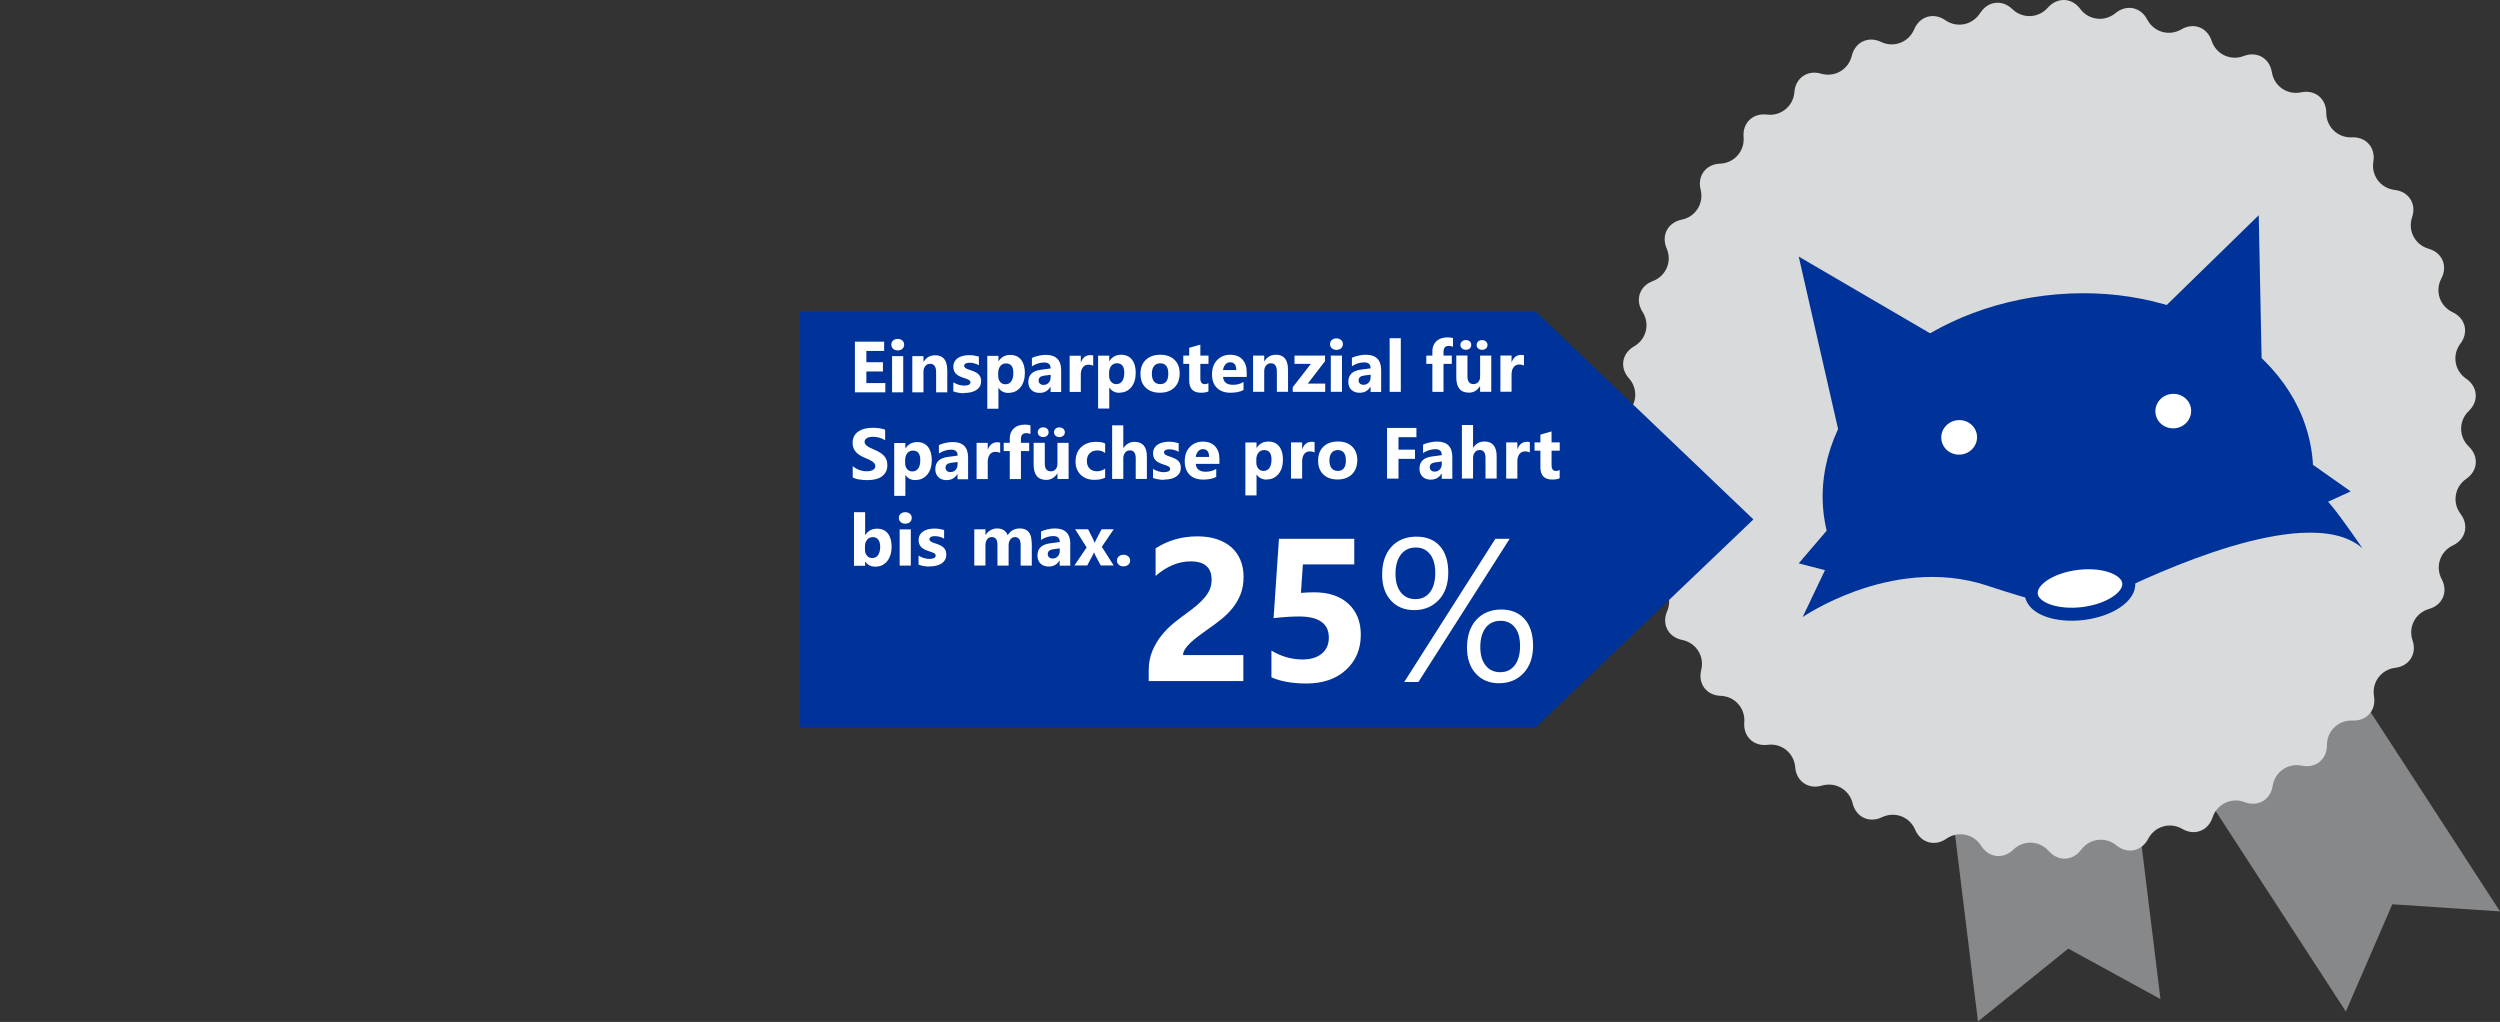
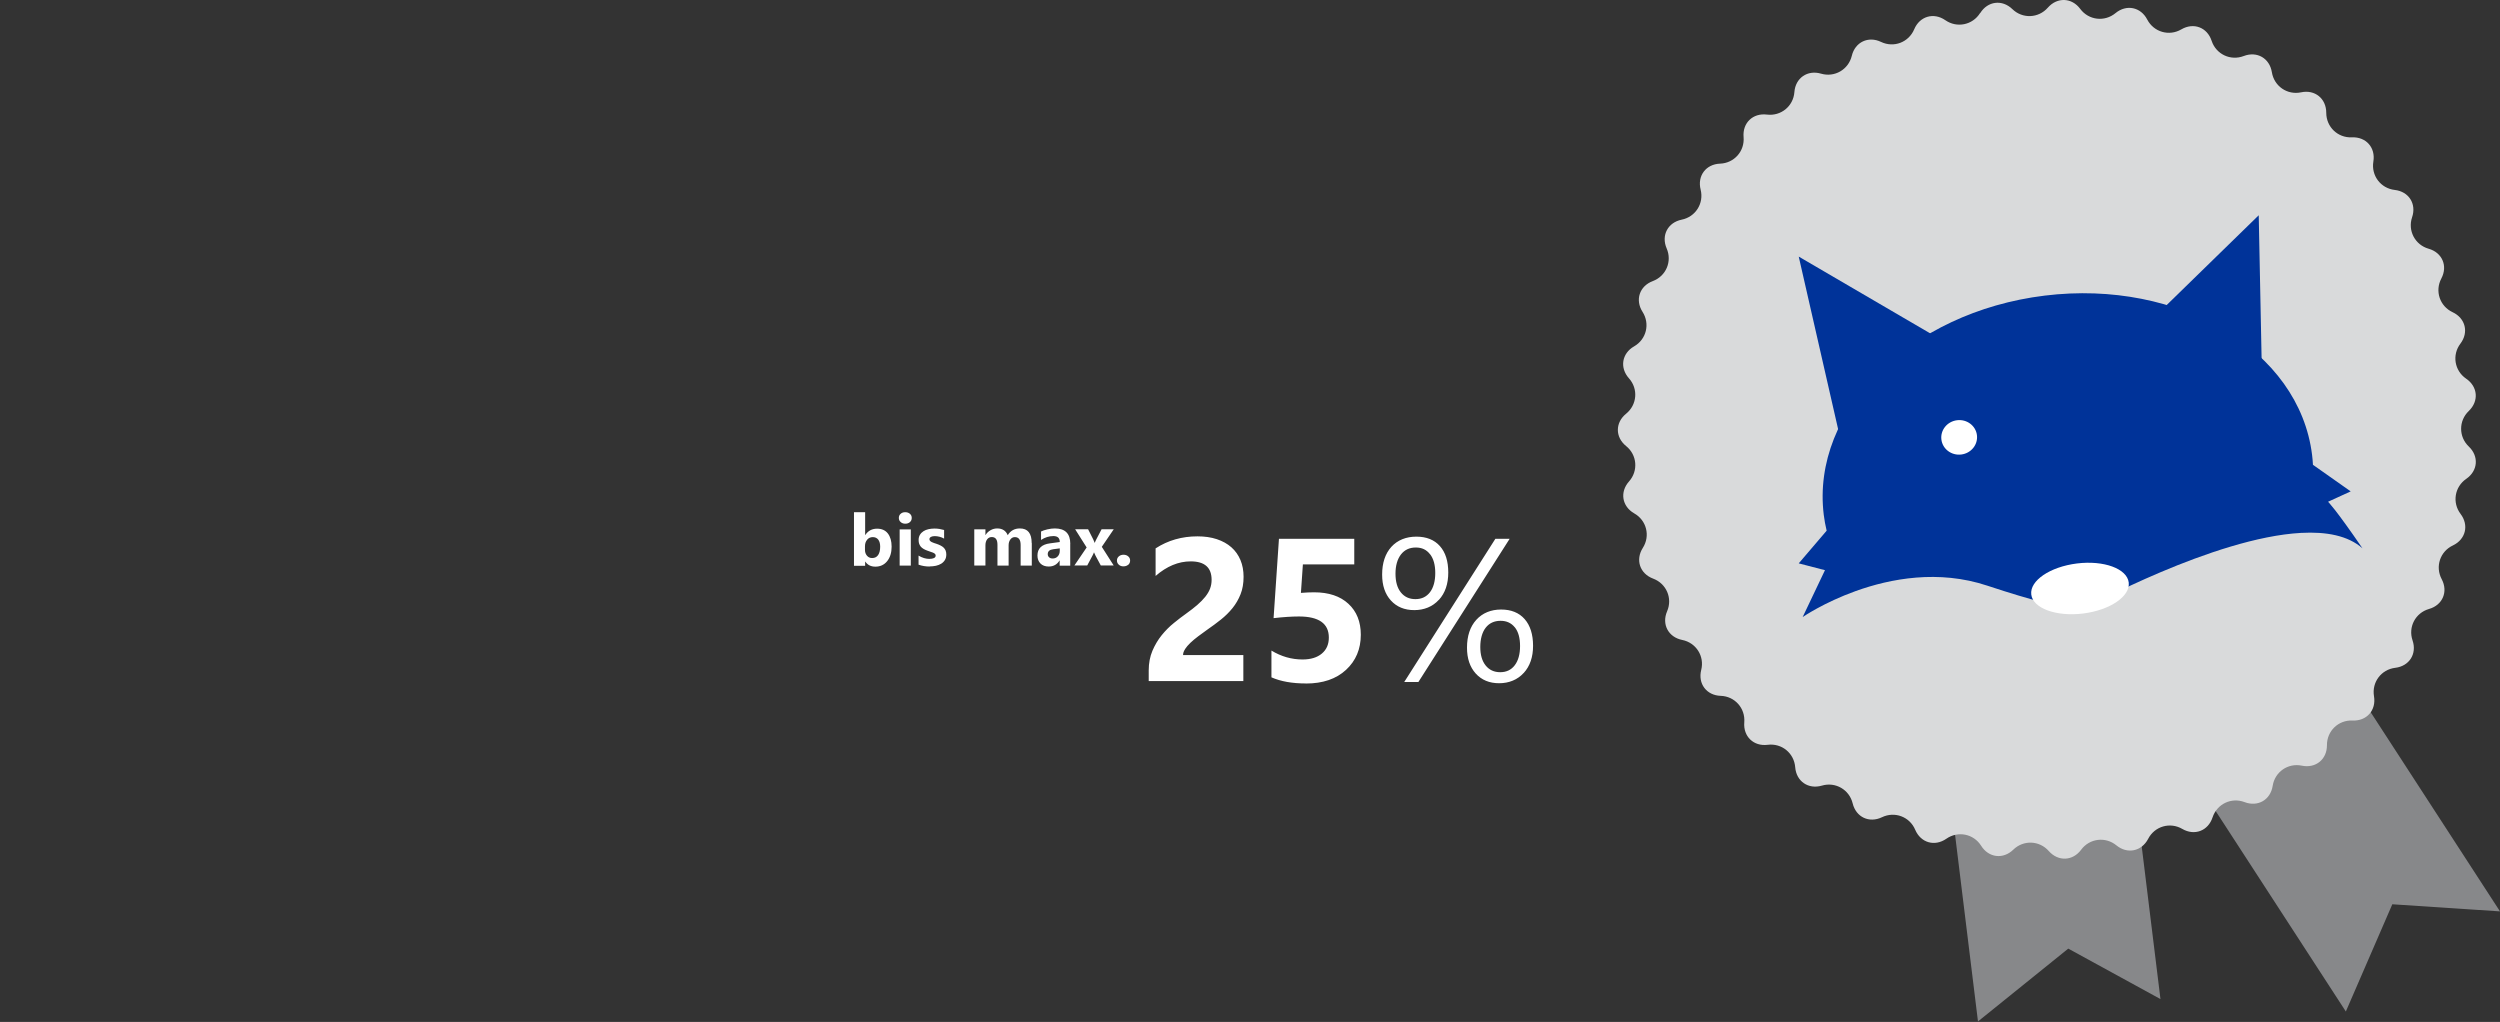
<svg xmlns="http://www.w3.org/2000/svg" id="_1_-_Halbe_Breite__423_5px_" viewBox="0 0 432.5 176.79">
  <rect x="0" y="0" width="432.5" height="176.79" fill="#333333" stroke="none" />
  <defs>
    <style>.cls-1{fill:#d9dadb;}.cls-2{fill:#87888a;}.cls-3{fill:#fff;}.cls-4{fill:#039;}.cls-5{fill:none;stroke:#039;stroke-miterlimit:10;stroke-width:2.25px;}</style>
  </defs>
  <g id="_4_Sparfüchse_pro_Fahrt">
    <g>
      <g>
        <polygon class="cls-2" points="333.15 103.06 342.19 176.71 357.81 164.11 373.76 172.84 362.13 78.14 333.15 103.06" />
        <polygon class="cls-2" points="365.41 112.75 405.83 174.99 413.87 156.44 432.5 157.67 380.54 77.65 365.41 112.75" />
        <path class="cls-1" d="M342.58,2.26c1.3-2.08,3.8-2.39,5.56-.68,1.76,1.7,4.52,1.59,6.14-.26,1.62-1.84,4.14-1.75,5.6,.22,1.46,1.96,4.21,2.29,6.1,.73,1.89-1.56,4.36-1.06,5.49,1.11,1.13,2.17,3.79,2.94,5.9,1.7,2.12-1.24,4.48-.35,5.24,1.98,.77,2.33,3.27,3.51,5.56,2.63,2.29-.88,4.47,.38,4.86,2.8,.39,2.42,2.66,3.99,5.06,3.48,2.4-.51,4.35,1.09,4.35,3.54,0,2.45,1.99,4.36,4.43,4.25,2.45-.11,4.12,1.77,3.72,4.19-.4,2.42,1.26,4.63,3.7,4.91s3.79,2.41,3,4.73c-.78,2.32,.51,4.77,2.86,5.44,2.36,.67,3.35,2.99,2.2,5.15-1.15,2.17-.27,4.79,1.95,5.83,2.22,1.04,2.83,3.49,1.35,5.44-1.48,1.95-1.03,4.68,.99,6.06,2.03,1.38,2.23,3.89,.46,5.59-1.77,1.69-1.77,4.46,0,6.15,1.78,1.69,1.58,4.2-.44,5.59-2.02,1.39-2.46,4.12-.98,6.07,1.48,1.95,.88,4.4-1.33,5.45-2.22,1.04-3.09,3.67-1.94,5.83,1.15,2.16,.17,4.49-2.19,5.16-2.36,.68-3.64,3.12-2.85,5.44,.79,2.32-.56,4.45-2.99,4.74-2.43,.29-4.09,2.5-3.68,4.92,.41,2.42-1.26,4.31-3.71,4.2-2.45-.11-4.44,1.81-4.43,4.26,.02,2.45-1.94,4.05-4.34,3.55-2.4-.5-4.67,1.07-5.05,3.5-.38,2.42-2.56,3.68-4.85,2.81-2.29-.88-4.78,.31-5.55,2.64-.76,2.33-3.12,3.23-5.24,1.99-2.12-1.23-4.77-.46-5.9,1.72-1.13,2.17-3.6,2.68-5.49,1.13-1.89-1.55-4.64-1.22-6.1,.75-1.46,1.97-3.98,2.07-5.6,.23-1.62-1.84-4.38-1.95-6.14-.24-1.75,1.71-4.26,1.41-5.56-.67-1.3-2.07-4.01-2.62-6.02-1.22-2.01,1.4-4.43,.71-5.39-1.55-.95-2.26-3.54-3.23-5.75-2.17-2.21,1.06-4.49-.01-5.07-2.4-.58-2.38-2.98-3.76-5.32-3.07-2.35,.69-4.43-.74-4.62-3.18-.19-2.44-2.33-4.19-4.76-3.88-2.43,.31-4.25-1.44-4.05-3.88,.2-2.44-1.63-4.51-4.08-4.59-2.45-.08-3.97-2.1-3.37-4.48,.6-2.38-.89-4.71-3.29-5.19-2.4-.48-3.58-2.71-2.61-4.96,.97-2.25-.12-4.79-2.42-5.65-2.3-.86-3.1-3.25-1.78-5.32,1.32-2.07,.65-4.75-1.48-5.96-2.13-1.21-2.54-3.7-.91-5.53,1.63-1.83,1.4-4.59-.5-6.12-1.91-1.54-1.91-4.06,0-5.6,1.9-1.55,2.12-4.3,.49-6.12-1.64-1.83-1.23-4.32,.89-5.53,2.13-1.22,2.78-3.9,1.46-5.97-1.32-2.06-.53-4.46,1.77-5.32,2.3-.86,3.38-3.41,2.4-5.66-.97-2.25,.2-4.48,2.6-4.97,2.4-.48,3.88-2.82,3.28-5.2-.6-2.38,.91-4.4,3.36-4.49,2.45-.09,4.28-2.16,4.07-4.6-.21-2.44,1.6-4.19,4.04-3.89,2.43,.3,4.57-1.45,4.75-3.89,.18-2.44,2.26-3.88,4.61-3.19,2.35,.69,4.74-.7,5.32-3.08,.57-2.38,2.85-3.47,5.06-2.41,2.21,1.06,4.79,.07,5.74-2.19,.95-2.26,3.37-2.96,5.38-1.57,2.01,1.4,4.72,.84,6.02-1.24" />
        <polygon class="cls-4" points="333.92 75.37 320.5 85.22 315.84 64.81 311.18 44.39 329.26 54.95 347.35 65.51 333.92 75.37" />
        <polygon class="cls-4" points="376.19 72.8 391.6 79.11 391.18 58.18 390.76 37.24 375.77 51.86 360.78 66.48 376.19 72.8" />
        <path class="cls-4" d="M402.76,86.8l3.91-1.79-6.53-4.6c-.03-.57-.08-1.14-.15-1.71-2.22-18.08-22.93-30.42-46.26-27.56-23.33,2.86-40.44,19.85-38.22,37.93,.11,.93,.29,1.84,.5,2.74l-4.83,5.65,4.54,1.18-3.86,8.11s3.62-2.5,9.18-4.5c6.02-2.16,14.31-3.74,22.77-.93,16.28,5.4,17.12,3.8,17.12,3.8,0,0,22.06-12.11,37.15-12.93,4.36-.24,8.14,.46,10.63,2.67-4.75-6.94-5.96-8.06-5.96-8.06" />
        <path class="cls-3" d="M368.27,100.77c.29,2.39-3.24,4.79-7.9,5.37-4.66,.57-8.67-.9-8.96-3.29-.29-2.39,3.24-4.79,7.9-5.37s8.67,.9,8.96,3.29" />
-         <path class="cls-5" d="M368.27,100.77c.29,2.39-3.24,4.79-7.9,5.37-4.66,.57-8.67-.9-8.96-3.29-.29-2.39,3.24-4.79,7.9-5.37s8.67,.9,8.96,3.29Z" />
        <path class="cls-3" d="M342.01,75.29c.2,1.64-1.01,3.13-2.71,3.34-1.7,.21-3.24-.95-3.44-2.59-.2-1.64,1.01-3.13,2.71-3.34,1.7-.21,3.24,.95,3.44,2.58" />
-         <path class="cls-3" d="M379.05,70.74c.2,1.64-1.01,3.13-2.71,3.34-1.7,.21-3.24-.95-3.44-2.58-.2-1.64,1.01-3.13,2.71-3.34,1.7-.21,3.24,.95,3.44,2.58" />
      </g>
      <g>
-         <polygon class="cls-4" points="138.34 53.9 138.34 125.82 265.68 125.82 303.34 89.86 265.68 53.9 138.34 53.9" />
        <path class="cls-3" d="M262.07,108.53c.6,.76,.9,1.83,.9,3.23s-.3,2.51-.91,3.32c-.61,.81-1.45,1.21-2.52,1.21s-1.9-.39-2.52-1.16c-.62-.77-.93-1.84-.93-3.2s.31-2.53,.93-3.33c.62-.8,1.48-1.2,2.58-1.2,1.04,0,1.86,.38,2.46,1.13m1.54,7.9c1.08-1.18,1.62-2.75,1.62-4.71s-.49-3.52-1.46-4.62c-.97-1.1-2.33-1.65-4.07-1.65s-3.21,.59-4.29,1.78c-1.07,1.18-1.61,2.79-1.61,4.83,0,1.85,.5,3.34,1.51,4.46,1.01,1.12,2.36,1.68,4.05,1.68s3.17-.59,4.25-1.78m-4.9-23.21l-15.77,24.78h2.45l15.79-24.78h-2.47Zm-11.3,2.67c.6,.77,.9,1.85,.9,3.24s-.3,2.53-.91,3.33c-.61,.8-1.45,1.2-2.52,1.2s-1.9-.39-2.52-1.16c-.62-.77-.93-1.85-.93-3.24s.32-2.51,.94-3.32c.63-.81,1.49-1.21,2.57-1.21s1.86,.39,2.46,1.16m1.54,7.9c1.08-1.18,1.62-2.76,1.62-4.73s-.48-3.49-1.45-4.58c-.97-1.09-2.33-1.63-4.08-1.63s-3.24,.59-4.31,1.76c-1.06,1.17-1.6,2.78-1.6,4.81,0,1.86,.5,3.36,1.51,4.47,1.01,1.11,2.36,1.67,4.05,1.67s3.17-.59,4.25-1.78m-22.99,14.48c2.92,0,5.23-.79,6.93-2.36,1.7-1.57,2.56-3.6,2.56-6.08,0-2.24-.71-4.03-2.14-5.35-1.43-1.33-3.41-1.99-5.94-1.99-.64,0-1.4,.03-2.28,.1l.34-4.93h8.89v-4.43h-13.03l-.93,13.73c1.66-.19,3.12-.29,4.39-.29,3.44,0,5.17,1.22,5.17,3.65,0,1.17-.4,2.09-1.21,2.77-.81,.68-1.92,1.02-3.35,1.02-1.9,0-3.69-.52-5.37-1.54v4.63c1.61,.71,3.6,1.06,5.97,1.06m-20.92-5.94c.23-.35,.54-.72,.93-1.09,.39-.37,.84-.75,1.35-1.13,.51-.38,1.04-.77,1.59-1.16,.81-.56,1.6-1.14,2.35-1.74,.75-.6,1.42-1.26,2-1.98,.58-.72,1.04-1.52,1.39-2.4,.35-.88,.52-1.89,.52-3.02,0-1.06-.18-2.03-.54-2.89s-.88-1.6-1.57-2.21c-.69-.61-1.53-1.07-2.51-1.4-.99-.33-2.11-.49-3.36-.49-2.69,0-5.1,.69-7.24,2.08v4.77c1.93-1.68,3.96-2.52,6.07-2.52,1.22,0,2.13,.27,2.73,.81,.6,.54,.89,1.33,.89,2.39,0,.54-.09,1.04-.27,1.52s-.46,.94-.83,1.41c-.37,.46-.83,.93-1.37,1.4-.54,.47-1.18,.96-1.9,1.48-.69,.49-1.41,1.04-2.17,1.66-.76,.61-1.46,1.32-2.1,2.11-.64,.79-1.17,1.69-1.6,2.69-.42,1-.64,2.13-.64,3.39v1.85h16.37v-4.5h-10.43c0-.32,.11-.66,.34-1.01" />
        <path class="cls-3" d="M195.19,97.71c.21-.19,.32-.43,.32-.73s-.1-.53-.32-.72c-.21-.19-.48-.29-.81-.29s-.6,.09-.82,.28c-.22,.19-.33,.43-.33,.72s.11,.53,.32,.72c.21,.2,.48,.29,.79,.29,.34,0,.62-.09,.84-.28m-4.61-6.13l-.91,1.74c-.11,.21-.2,.41-.26,.6h-.02c-.05-.16-.13-.35-.25-.59l-.89-1.76h-2.24l1.99,3.15-2.12,3.12h2.22l.91-1.71c.11-.2,.19-.38,.25-.55h.02c.1,.24,.19,.43,.26,.57l.91,1.69h2.23l-2.06-3.23,2.07-3.04h-2.1Zm-7.57,4.67c-.23,.25-.52,.38-.89,.38-.26,0-.47-.07-.62-.21-.15-.14-.23-.32-.23-.54,0-.49,.31-.77,.94-.85l1.14-.15v.42c0,.38-.11,.7-.34,.95m2.16-2.15c0-1.78-.89-2.67-2.68-2.67-.38,0-.81,.05-1.28,.16-.47,.11-.83,.23-1.1,.37v1.46c.67-.44,1.38-.67,2.13-.67s1.11,.34,1.11,1.03l-1.7,.23c-1.44,.19-2.16,.89-2.16,2.11,0,.57,.17,1.03,.52,1.38,.35,.35,.83,.52,1.43,.52,.82,0,1.45-.35,1.87-1.05h.02v.9h1.83v-3.74Zm-6.68-.15c0-1.68-.68-2.52-2.04-2.52-.93,0-1.63,.39-2.1,1.17-.33-.78-.93-1.17-1.82-1.17-.43,0-.82,.11-1.18,.32s-.64,.48-.84,.82h-.02v-.98h-1.93v6.26h1.93v-3.48c0-.45,.1-.8,.3-1.06,.2-.26,.46-.39,.79-.39,.66,0,.99,.44,.99,1.33v3.61h1.93v-3.5c0-.41,.1-.75,.3-1.02,.2-.27,.46-.41,.78-.41,.67,0,1,.46,1,1.36v3.57h1.93v-3.9Zm-17.66,4.05c.38,0,.74-.04,1.09-.11,.35-.08,.66-.2,.92-.36s.48-.38,.64-.64c.16-.26,.24-.58,.24-.95,0-.26-.04-.49-.12-.69-.08-.19-.19-.36-.34-.5-.15-.14-.33-.27-.54-.37-.21-.11-.44-.2-.7-.29-.14-.05-.29-.1-.43-.14-.14-.05-.28-.1-.39-.16-.12-.06-.21-.13-.29-.21-.07-.08-.11-.18-.11-.29,0-.09,.02-.16,.07-.23,.05-.07,.12-.12,.2-.17,.09-.04,.19-.08,.3-.1,.11-.02,.23-.03,.36-.03,.27,0,.54,.04,.82,.11,.28,.07,.54,.18,.79,.32v-1.49c-.28-.08-.56-.14-.84-.19-.28-.04-.57-.06-.84-.06-.35,0-.7,.04-1.02,.11-.33,.07-.62,.19-.87,.35-.25,.16-.46,.37-.61,.62-.15,.25-.23,.55-.23,.9,0,.26,.03,.48,.1,.67,.07,.19,.17,.35,.29,.5,.13,.14,.29,.27,.48,.38,.19,.11,.41,.21,.66,.3,.16,.06,.32,.12,.48,.17,.17,.05,.32,.1,.46,.16,.14,.06,.26,.13,.35,.21,.09,.08,.13,.18,.13,.31,0,.19-.1,.33-.3,.43-.2,.09-.47,.14-.81,.14-.28,0-.58-.05-.9-.14-.32-.09-.63-.24-.95-.43v1.57c.59,.21,1.23,.32,1.92,.32m-3.26-6.42h-1.93v6.26h1.93v-6.26Zm-.15-1.27c.21-.19,.31-.43,.31-.72s-.1-.53-.31-.71c-.21-.18-.47-.28-.81-.28s-.59,.09-.8,.28c-.21,.18-.31,.42-.31,.71s.1,.52,.31,.71,.48,.29,.8,.29,.6-.09,.81-.28m-7.39,3.03c.25-.29,.58-.43,.96-.43,.41,0,.73,.15,.95,.44,.22,.29,.33,.7,.33,1.22,0,.62-.12,1.11-.36,1.45-.24,.34-.58,.51-1.03,.51-.36,0-.66-.13-.89-.4s-.35-.6-.35-1v-.64c0-.47,.13-.84,.38-1.13m1.42,4.66c.85,0,1.53-.32,2.04-.95,.51-.63,.77-1.47,.77-2.51,0-.96-.22-1.72-.65-2.28-.44-.56-1.06-.83-1.87-.83-.88,0-1.56,.37-2.04,1.1h-.02v-3.95h-1.93v9.27h1.93v-.73h.02c.4,.59,.98,.88,1.75,.88" />
-         <path class="cls-3" d="M269.83,81.3c-.22,.12-.43,.18-.63,.18-.52,0-.78-.33-.78-.98v-2.53h1.41v-1.43h-1.41v-1.9l-1.93,.55v1.35h-1.01v1.43h1.01v2.87c0,1.42,.68,2.12,2.04,2.12,.57,0,1-.07,1.29-.23v-1.43Zm-5.17-4.8c-.11-.05-.27-.07-.48-.07-.8,0-1.35,.42-1.65,1.27h-.03v-1.16h-1.93v6.26h1.93v-2.99c0-.53,.12-.95,.36-1.26,.24-.31,.57-.46,.99-.46,.31,0,.58,.06,.81,.19v-1.78Zm-5.74,2.45c0-1.71-.71-2.57-2.13-2.57-.81,0-1.45,.36-1.93,1.08h-.02v-3.94h-1.93v9.27h1.93v-3.57c0-.4,.11-.72,.32-.98,.21-.26,.49-.39,.83-.39,.67,0,1,.46,1,1.38v3.56h1.93v-3.85Zm-9.83,2.26c-.23,.25-.52,.38-.89,.38-.26,0-.47-.07-.62-.21-.15-.14-.23-.32-.23-.54,0-.49,.31-.77,.94-.85l1.14-.15v.42c0,.38-.11,.7-.34,.95m2.16-2.15c0-1.78-.89-2.67-2.68-2.67-.38,0-.81,.05-1.28,.16-.47,.11-.83,.23-1.1,.37v1.46c.67-.44,1.38-.67,2.13-.67s1.11,.34,1.11,1.03l-1.7,.23c-1.44,.19-2.16,.89-2.16,2.11,0,.57,.17,1.03,.52,1.38,.35,.35,.83,.52,1.43,.52,.82,0,1.45-.35,1.87-1.05h.03v.9h1.83v-3.74Zm-6.22-5.03h-5.07v8.77h1.98v-3.41h2.85v-1.6h-2.85v-2.15h3.1v-1.61Zm-12.19,5.59c0,1.24-.46,1.85-1.39,1.85s-1.46-.6-1.46-1.81c0-.58,.13-1.02,.38-1.33,.25-.31,.61-.47,1.06-.47,.93,0,1.4,.59,1.4,1.76m1.06,2.43c.61-.6,.92-1.42,.92-2.47,0-.96-.3-1.74-.89-2.32-.59-.58-1.41-.88-2.45-.88s-1.89,.29-2.51,.88c-.62,.59-.93,1.4-.93,2.43s.3,1.8,.9,2.38c.6,.59,1.42,.88,2.46,.88s1.9-.3,2.5-.9m-6.47-5.55c-.11-.05-.27-.07-.48-.07-.79,0-1.35,.42-1.65,1.27h-.02v-1.16h-1.93v6.26h1.93v-2.99c0-.53,.12-.95,.35-1.26,.24-.31,.57-.46,.99-.46,.31,0,.58,.06,.81,.19v-1.78Zm-9.7,1.81c.25-.3,.57-.45,.97-.45,.86,0,1.28,.55,1.28,1.65,0,.62-.12,1.11-.36,1.45-.24,.34-.58,.51-1.03,.51-.37,0-.67-.14-.9-.41-.23-.27-.34-.63-.34-1.06v-.5c0-.49,.13-.89,.38-1.19m1.4,4.64c.86,0,1.54-.32,2.06-.95,.52-.63,.77-1.47,.77-2.51,0-.96-.22-1.72-.66-2.27-.44-.56-1.07-.83-1.88-.83-.86,0-1.54,.36-2.01,1.1h-.02v-.94h-1.93v9.15h1.93v-3.61h.02c.4,.59,.97,.88,1.72,.88m-12.26-3.92c.05-.38,.19-.7,.41-.96,.23-.26,.5-.39,.81-.39,.73,0,1.09,.45,1.09,1.35h-2.31Zm4.1,.37c0-.93-.25-1.67-.75-2.21-.5-.54-1.21-.81-2.12-.81s-1.62,.3-2.23,.91c-.6,.61-.9,1.43-.9,2.47s.28,1.78,.84,2.35c.56,.56,1.34,.84,2.35,.84,.93,0,1.68-.15,2.26-.46v-1.39c-.52,.33-1.13,.49-1.82,.49-1.08,0-1.65-.46-1.72-1.36h4.09v-.81Zm-9.57,3.55c.38,0,.74-.04,1.09-.11,.35-.07,.66-.2,.92-.36s.48-.38,.64-.64c.16-.26,.24-.58,.24-.95,0-.27-.04-.49-.12-.69-.08-.19-.19-.36-.34-.5-.15-.14-.33-.27-.53-.37s-.44-.2-.7-.29c-.14-.05-.29-.1-.43-.14-.15-.05-.28-.1-.39-.16-.12-.06-.21-.13-.29-.21-.07-.08-.11-.18-.11-.29,0-.08,.02-.16,.07-.23s.12-.12,.2-.17c.09-.04,.19-.08,.3-.1,.11-.02,.23-.03,.36-.03,.27,0,.54,.04,.82,.11,.28,.07,.54,.18,.79,.32v-1.49c-.28-.08-.56-.14-.84-.19-.29-.04-.57-.06-.85-.06-.35,0-.7,.04-1.02,.11-.33,.08-.62,.19-.88,.36-.26,.16-.46,.37-.61,.62-.15,.25-.23,.56-.23,.9,0,.26,.03,.48,.1,.67,.07,.19,.17,.35,.29,.5,.13,.14,.29,.27,.48,.38,.19,.11,.41,.21,.66,.3,.15,.06,.32,.12,.48,.17,.17,.05,.32,.1,.46,.17,.14,.06,.26,.13,.35,.21,.09,.08,.13,.18,.13,.31,0,.19-.1,.33-.3,.43-.2,.09-.47,.14-.81,.14-.28,0-.58-.05-.9-.14-.32-.09-.63-.24-.95-.43v1.57c.59,.21,1.22,.32,1.91,.32m-2.97-4c0-1.71-.71-2.57-2.13-2.57-.81,0-1.45,.36-1.93,1.08h-.02v-3.94h-1.93v9.27h1.93v-3.57c0-.4,.11-.72,.32-.98,.21-.26,.49-.39,.83-.39,.67,0,1,.46,1,1.38v3.56h1.93v-3.85Zm-7.22,2.07c-.46,.3-.93,.45-1.41,.45-.54,0-.97-.16-1.28-.47-.31-.32-.47-.75-.47-1.31s.16-1.02,.49-1.34c.32-.32,.76-.49,1.32-.49,.5,0,.95,.15,1.35,.45v-1.64c-.33-.2-.86-.29-1.6-.29-1.07,0-1.92,.31-2.56,.92-.64,.61-.96,1.45-.96,2.52,0,.92,.3,1.67,.89,2.26,.6,.58,1.37,.87,2.34,.87,.82,0,1.45-.13,1.89-.38v-1.55Zm-10.04-5.71c.17-.15,.26-.36,.26-.6s-.09-.45-.26-.6c-.17-.16-.4-.24-.68-.24s-.49,.08-.67,.24c-.18,.16-.27,.36-.27,.6s.09,.43,.26,.6c.18,.16,.4,.24,.68,.24s.5-.08,.68-.23m2.81,0c.18-.16,.26-.36,.26-.6s-.09-.45-.27-.6c-.18-.16-.4-.24-.68-.24s-.5,.08-.67,.23c-.17,.15-.26,.36-.26,.61s.09,.44,.26,.6c.18,.16,.4,.24,.67,.24s.5-.08,.68-.24m.92,1.23h-1.93v3.58c0,.42-.1,.75-.31,.99-.21,.24-.49,.36-.83,.36-.7,0-1.05-.44-1.05-1.33v-3.61h-1.93v3.78c0,1.76,.73,2.64,2.18,2.64,.8,0,1.44-.37,1.91-1.11h.03v.95h1.93v-6.26Zm-6.6-3.03c-.26-.08-.59-.12-.98-.12-.8,0-1.43,.22-1.9,.65-.47,.44-.7,1.01-.7,1.72v.78h-1.05v1.43h1.05v4.84h1.93v-4.84h1.43v-1.43h-1.43v-.67c0-.67,.31-1.01,.93-1.01,.23,0,.47,.05,.72,.15v-1.5Zm-5.24,3c-.11-.05-.27-.07-.48-.07-.79,0-1.35,.42-1.65,1.27h-.02v-1.16h-1.93v6.26h1.93v-2.99c0-.53,.12-.95,.35-1.26,.24-.31,.56-.46,.99-.46,.31,0,.58,.06,.81,.19v-1.78Zm-7.71,4.71c-.23,.25-.52,.38-.89,.38-.26,0-.47-.07-.62-.21-.15-.14-.23-.32-.23-.54,0-.49,.31-.77,.94-.85l1.14-.15v.42c0,.38-.11,.7-.34,.95m2.16-2.15c0-1.78-.89-2.67-2.68-2.67-.38,0-.81,.05-1.27,.16-.47,.11-.83,.23-1.1,.37v1.46c.67-.44,1.38-.67,2.13-.67s1.11,.34,1.11,1.03l-1.7,.23c-1.44,.19-2.16,.89-2.16,2.11,0,.57,.17,1.03,.52,1.38,.35,.35,.83,.52,1.43,.52,.82,0,1.45-.35,1.87-1.05h.02v.9h1.83v-3.74Zm-10.52-.74c.25-.3,.57-.45,.97-.45,.86,0,1.28,.55,1.28,1.65,0,.62-.12,1.11-.36,1.45-.24,.34-.58,.51-1.02,.51-.37,0-.67-.14-.9-.41-.23-.27-.34-.63-.34-1.06v-.5c0-.49,.13-.89,.38-1.19m1.4,4.64c.86,0,1.54-.32,2.06-.95,.52-.63,.77-1.47,.77-2.51,0-.96-.22-1.72-.66-2.27-.44-.56-1.07-.83-1.88-.83-.86,0-1.53,.36-2.01,1.1h-.02v-.94h-1.93v9.15h1.93v-3.61h.02c.4,.59,.97,.88,1.73,.88m-9.73-.12c.43,.08,.89,.12,1.37,.12s.92-.04,1.34-.13c.42-.09,.79-.24,1.11-.44,.32-.21,.57-.48,.76-.81,.19-.33,.28-.74,.28-1.23,0-.36-.05-.67-.16-.93-.11-.27-.26-.51-.46-.71-.2-.21-.44-.39-.72-.56-.28-.17-.6-.32-.94-.47-.26-.11-.49-.21-.69-.31-.2-.1-.38-.2-.52-.31-.14-.1-.25-.21-.33-.33-.08-.12-.12-.25-.12-.39,0-.14,.03-.26,.1-.36,.07-.11,.17-.2,.29-.28,.13-.08,.28-.14,.47-.18,.18-.04,.39-.06,.61-.06,.16,0,.34,.01,.52,.04,.18,.02,.36,.06,.55,.11,.18,.05,.36,.11,.54,.19,.17,.08,.33,.17,.48,.27v-1.83c-.3-.11-.62-.2-.98-.25-.35-.06-.76-.08-1.21-.08s-.91,.05-1.32,.15c-.42,.1-.78,.26-1.1,.47-.32,.21-.57,.48-.75,.81-.18,.33-.27,.72-.27,1.18,0,.58,.17,1.08,.5,1.49,.34,.41,.85,.76,1.53,1.05,.27,.11,.52,.22,.75,.32,.23,.11,.43,.22,.6,.33,.17,.11,.3,.24,.4,.37,.1,.13,.15,.29,.15,.46,0,.13-.03,.24-.09,.35-.06,.11-.15,.2-.28,.28-.12,.08-.28,.14-.47,.19-.18,.04-.4,.07-.65,.07-.42,0-.84-.07-1.26-.22-.42-.15-.8-.37-1.16-.67v1.96c.32,.16,.7,.29,1.13,.37" />
-         <path class="cls-3" d="M263.65,61.47c-.11-.05-.27-.07-.48-.07-.8,0-1.35,.42-1.65,1.27h-.02v-1.16h-1.93v6.26h1.93v-2.99c0-.53,.12-.95,.36-1.26,.24-.31,.56-.46,.98-.46,.31,0,.58,.06,.81,.19v-1.78Zm-9.38-1.19c.17-.15,.26-.36,.26-.61s-.09-.44-.26-.6c-.17-.16-.4-.24-.68-.24s-.49,.08-.67,.24c-.18,.16-.27,.36-.27,.6s.09,.43,.26,.6c.18,.16,.4,.24,.68,.24s.5-.08,.68-.23m2.81,0c.18-.16,.26-.36,.26-.6s-.09-.44-.27-.6c-.18-.16-.4-.24-.68-.24s-.5,.08-.67,.23c-.17,.16-.26,.36-.26,.61s.09,.44,.26,.6c.18,.16,.4,.24,.67,.24s.5-.08,.68-.23m.92,1.23h-1.93v3.58c0,.42-.1,.75-.31,.99-.21,.24-.49,.36-.83,.36-.7,0-1.05-.44-1.05-1.33v-3.61h-1.93v3.78c0,1.76,.73,2.64,2.18,2.64,.8,0,1.44-.37,1.91-1.11h.03v.96h1.93v-6.26Zm-6.61-3.03c-.26-.08-.59-.12-.98-.12-.8,0-1.43,.22-1.9,.65-.46,.44-.7,1.01-.7,1.72v.78h-1.05v1.43h1.05v4.84h1.93v-4.84h1.43v-1.43h-1.43v-.67c0-.67,.31-1.01,.93-1.01,.23,0,.47,.05,.71,.15v-1.51Zm-9.04,.02h-1.93v9.28h1.93v-9.28Zm-5.56,7.68c-.23,.25-.52,.38-.89,.38-.26,0-.47-.07-.62-.21-.15-.14-.23-.32-.23-.54,0-.49,.31-.77,.94-.85l1.14-.15v.42c0,.38-.11,.7-.34,.95m2.16-2.15c0-1.78-.89-2.67-2.68-2.67-.38,0-.81,.05-1.28,.16-.47,.11-.83,.23-1.1,.37v1.46c.67-.44,1.38-.67,2.13-.67s1.11,.34,1.11,1.03l-1.7,.23c-1.44,.19-2.16,.89-2.16,2.1,0,.58,.17,1.04,.52,1.38s.83,.52,1.44,.52c.82,0,1.44-.35,1.87-1.05h.02v.9h1.83v-3.74Zm-6.78-2.52h-1.93v6.26h1.93v-6.26Zm-.15-1.27c.21-.19,.31-.43,.31-.72s-.1-.53-.31-.71c-.21-.18-.47-.28-.8-.28s-.59,.09-.8,.28c-.21,.18-.31,.42-.31,.71s.1,.52,.31,.71c.21,.19,.48,.29,.8,.29s.6-.09,.8-.28m-2.76,6.11h-3l2.98-3.88v-.96h-5.28v1.43h2.83l-3.14,4.04v.8h5.62v-1.43Zm-6.43-2.41c0-1.72-.69-2.58-2.08-2.58-.88,0-1.55,.38-2.01,1.14h-.02v-.99h-1.93v6.26h1.93v-3.57c0-.4,.11-.72,.32-.98,.22-.26,.49-.39,.83-.39,.69,0,1.04,.49,1.04,1.46v3.48h1.93v-3.84Zm-11.24,.07c.05-.38,.19-.7,.41-.96,.23-.26,.49-.39,.8-.39,.73,0,1.09,.45,1.09,1.35h-2.31Zm4.1,.37c0-.93-.25-1.67-.75-2.21s-1.21-.81-2.12-.81-1.62,.3-2.23,.91c-.6,.61-.9,1.43-.9,2.47s.28,1.79,.84,2.35c.56,.56,1.34,.84,2.35,.84,.93,0,1.68-.15,2.26-.47v-1.39c-.52,.33-1.13,.49-1.82,.49-1.08,0-1.65-.45-1.72-1.36h4.09v-.81Zm-6.61,1.89c-.22,.12-.43,.18-.63,.18-.52,0-.78-.33-.78-.98v-2.53h1.41v-1.43h-1.41v-1.9l-1.93,.55v1.35h-1.02v1.43h1.02v2.87c0,1.42,.68,2.12,2.04,2.12,.57,0,1-.08,1.29-.23v-1.43Zm-6.95-1.68c0,1.24-.46,1.85-1.39,1.85s-1.46-.6-1.46-1.8c0-.58,.13-1.02,.38-1.33,.25-.31,.61-.47,1.06-.47,.93,0,1.4,.59,1.4,1.76m1.06,2.43c.61-.6,.91-1.43,.91-2.47,0-.96-.29-1.74-.89-2.32-.59-.58-1.41-.88-2.45-.88s-1.89,.29-2.51,.88c-.62,.59-.93,1.4-.93,2.43s.3,1.8,.9,2.38c.6,.58,1.42,.88,2.46,.88s1.9-.3,2.51-.91m-10.92-3.74c.25-.3,.57-.45,.97-.45,.86,0,1.28,.55,1.28,1.65,0,.62-.12,1.11-.36,1.45-.24,.34-.59,.51-1.03,.51-.37,0-.67-.14-.9-.41-.23-.27-.34-.63-.34-1.06v-.5c0-.49,.12-.89,.38-1.19m1.4,4.64c.86,0,1.54-.32,2.06-.95,.52-.63,.77-1.47,.77-2.51,0-.96-.22-1.72-.66-2.27-.44-.56-1.07-.83-1.88-.83-.87,0-1.54,.36-2.01,1.1h-.03v-.94h-1.93v9.15h1.93v-3.61h.03c.4,.59,.97,.88,1.72,.88m-4.52-6.45c-.12-.05-.27-.07-.48-.07-.8,0-1.35,.42-1.65,1.27h-.02v-1.16h-1.93v6.26h1.93v-2.99c0-.53,.12-.95,.35-1.26,.24-.31,.56-.46,.98-.46,.31,0,.58,.06,.81,.19v-1.78Zm-7.71,4.71c-.23,.25-.53,.38-.89,.38-.26,0-.47-.07-.62-.21-.15-.14-.23-.32-.23-.54,0-.49,.31-.77,.94-.85l1.14-.15v.42c0,.38-.11,.7-.34,.95m2.16-2.15c0-1.78-.89-2.67-2.68-2.67-.38,0-.81,.05-1.28,.16-.47,.11-.83,.23-1.1,.37v1.46c.67-.44,1.38-.67,2.13-.67s1.11,.34,1.11,1.03l-1.7,.23c-1.44,.19-2.16,.89-2.16,2.1,0,.58,.17,1.04,.52,1.38,.35,.35,.83,.52,1.44,.52,.82,0,1.44-.35,1.87-1.05h.02v.9h1.83v-3.74Zm-10.52-.74c.25-.3,.57-.45,.97-.45,.86,0,1.28,.55,1.28,1.65,0,.62-.12,1.11-.36,1.45-.24,.34-.58,.51-1.02,.51-.37,0-.67-.14-.9-.41-.23-.27-.34-.63-.34-1.06v-.5c0-.49,.12-.89,.38-1.19m1.4,4.64c.86,0,1.54-.32,2.06-.95,.52-.63,.77-1.47,.77-2.51,0-.96-.22-1.72-.66-2.27-.44-.56-1.07-.83-1.88-.83-.87,0-1.54,.36-2.01,1.1h-.02v-.94h-1.93v9.15h1.93v-3.61h.02c.4,.59,.97,.88,1.72,.88m-7.63,0c.38,0,.74-.04,1.09-.11,.35-.08,.66-.2,.92-.36,.27-.17,.48-.38,.64-.64,.16-.26,.24-.58,.24-.95,0-.26-.04-.49-.12-.68-.08-.19-.19-.36-.34-.5-.15-.14-.33-.27-.54-.37-.21-.11-.44-.2-.7-.29-.14-.05-.29-.1-.43-.14-.14-.05-.28-.1-.39-.16-.12-.06-.21-.13-.29-.21-.07-.08-.11-.18-.11-.29,0-.09,.02-.16,.07-.23,.05-.07,.12-.12,.2-.17,.09-.04,.18-.07,.3-.1,.11-.02,.23-.03,.36-.03,.27,0,.54,.03,.82,.11,.28,.07,.54,.18,.79,.32v-1.49c-.28-.08-.56-.14-.84-.19-.29-.04-.57-.06-.84-.06-.35,0-.7,.04-1.02,.11-.33,.07-.62,.19-.88,.35-.26,.16-.46,.37-.61,.62s-.23,.56-.23,.91c0,.26,.03,.48,.1,.67,.07,.19,.16,.35,.29,.5,.13,.14,.29,.27,.48,.38,.19,.11,.41,.21,.66,.3,.16,.06,.32,.12,.48,.17,.17,.05,.32,.1,.46,.17,.14,.06,.26,.13,.35,.21,.09,.08,.14,.18,.14,.31,0,.19-.1,.33-.3,.43s-.47,.14-.81,.14c-.28,0-.58-.05-.9-.14s-.63-.24-.95-.43v1.57c.59,.21,1.23,.32,1.91,.32m-2.97-3.99c0-1.72-.69-2.58-2.08-2.58-.88,0-1.55,.38-2.01,1.14h-.02v-.99h-1.93v6.26h1.93v-3.57c0-.4,.11-.72,.32-.98,.22-.26,.49-.39,.83-.39,.69,0,1.04,.49,1.04,1.46v3.48h1.93v-3.84Zm-7.61-2.43h-1.93v6.26h1.93v-6.26Zm-.15-1.27c.21-.19,.31-.43,.31-.72s-.1-.53-.31-.71c-.21-.18-.47-.28-.8-.28s-.59,.09-.8,.28c-.21,.18-.31,.42-.31,.71s.1,.52,.31,.71c.21,.19,.48,.29,.8,.29s.6-.09,.8-.28m-2.94,5.93h-3.29v-2.01h2.87v-1.6h-2.87v-1.95h3.08v-1.61h-5.06v8.77h5.26v-1.6Z" />
      </g>
    </g>
  </g>
</svg>